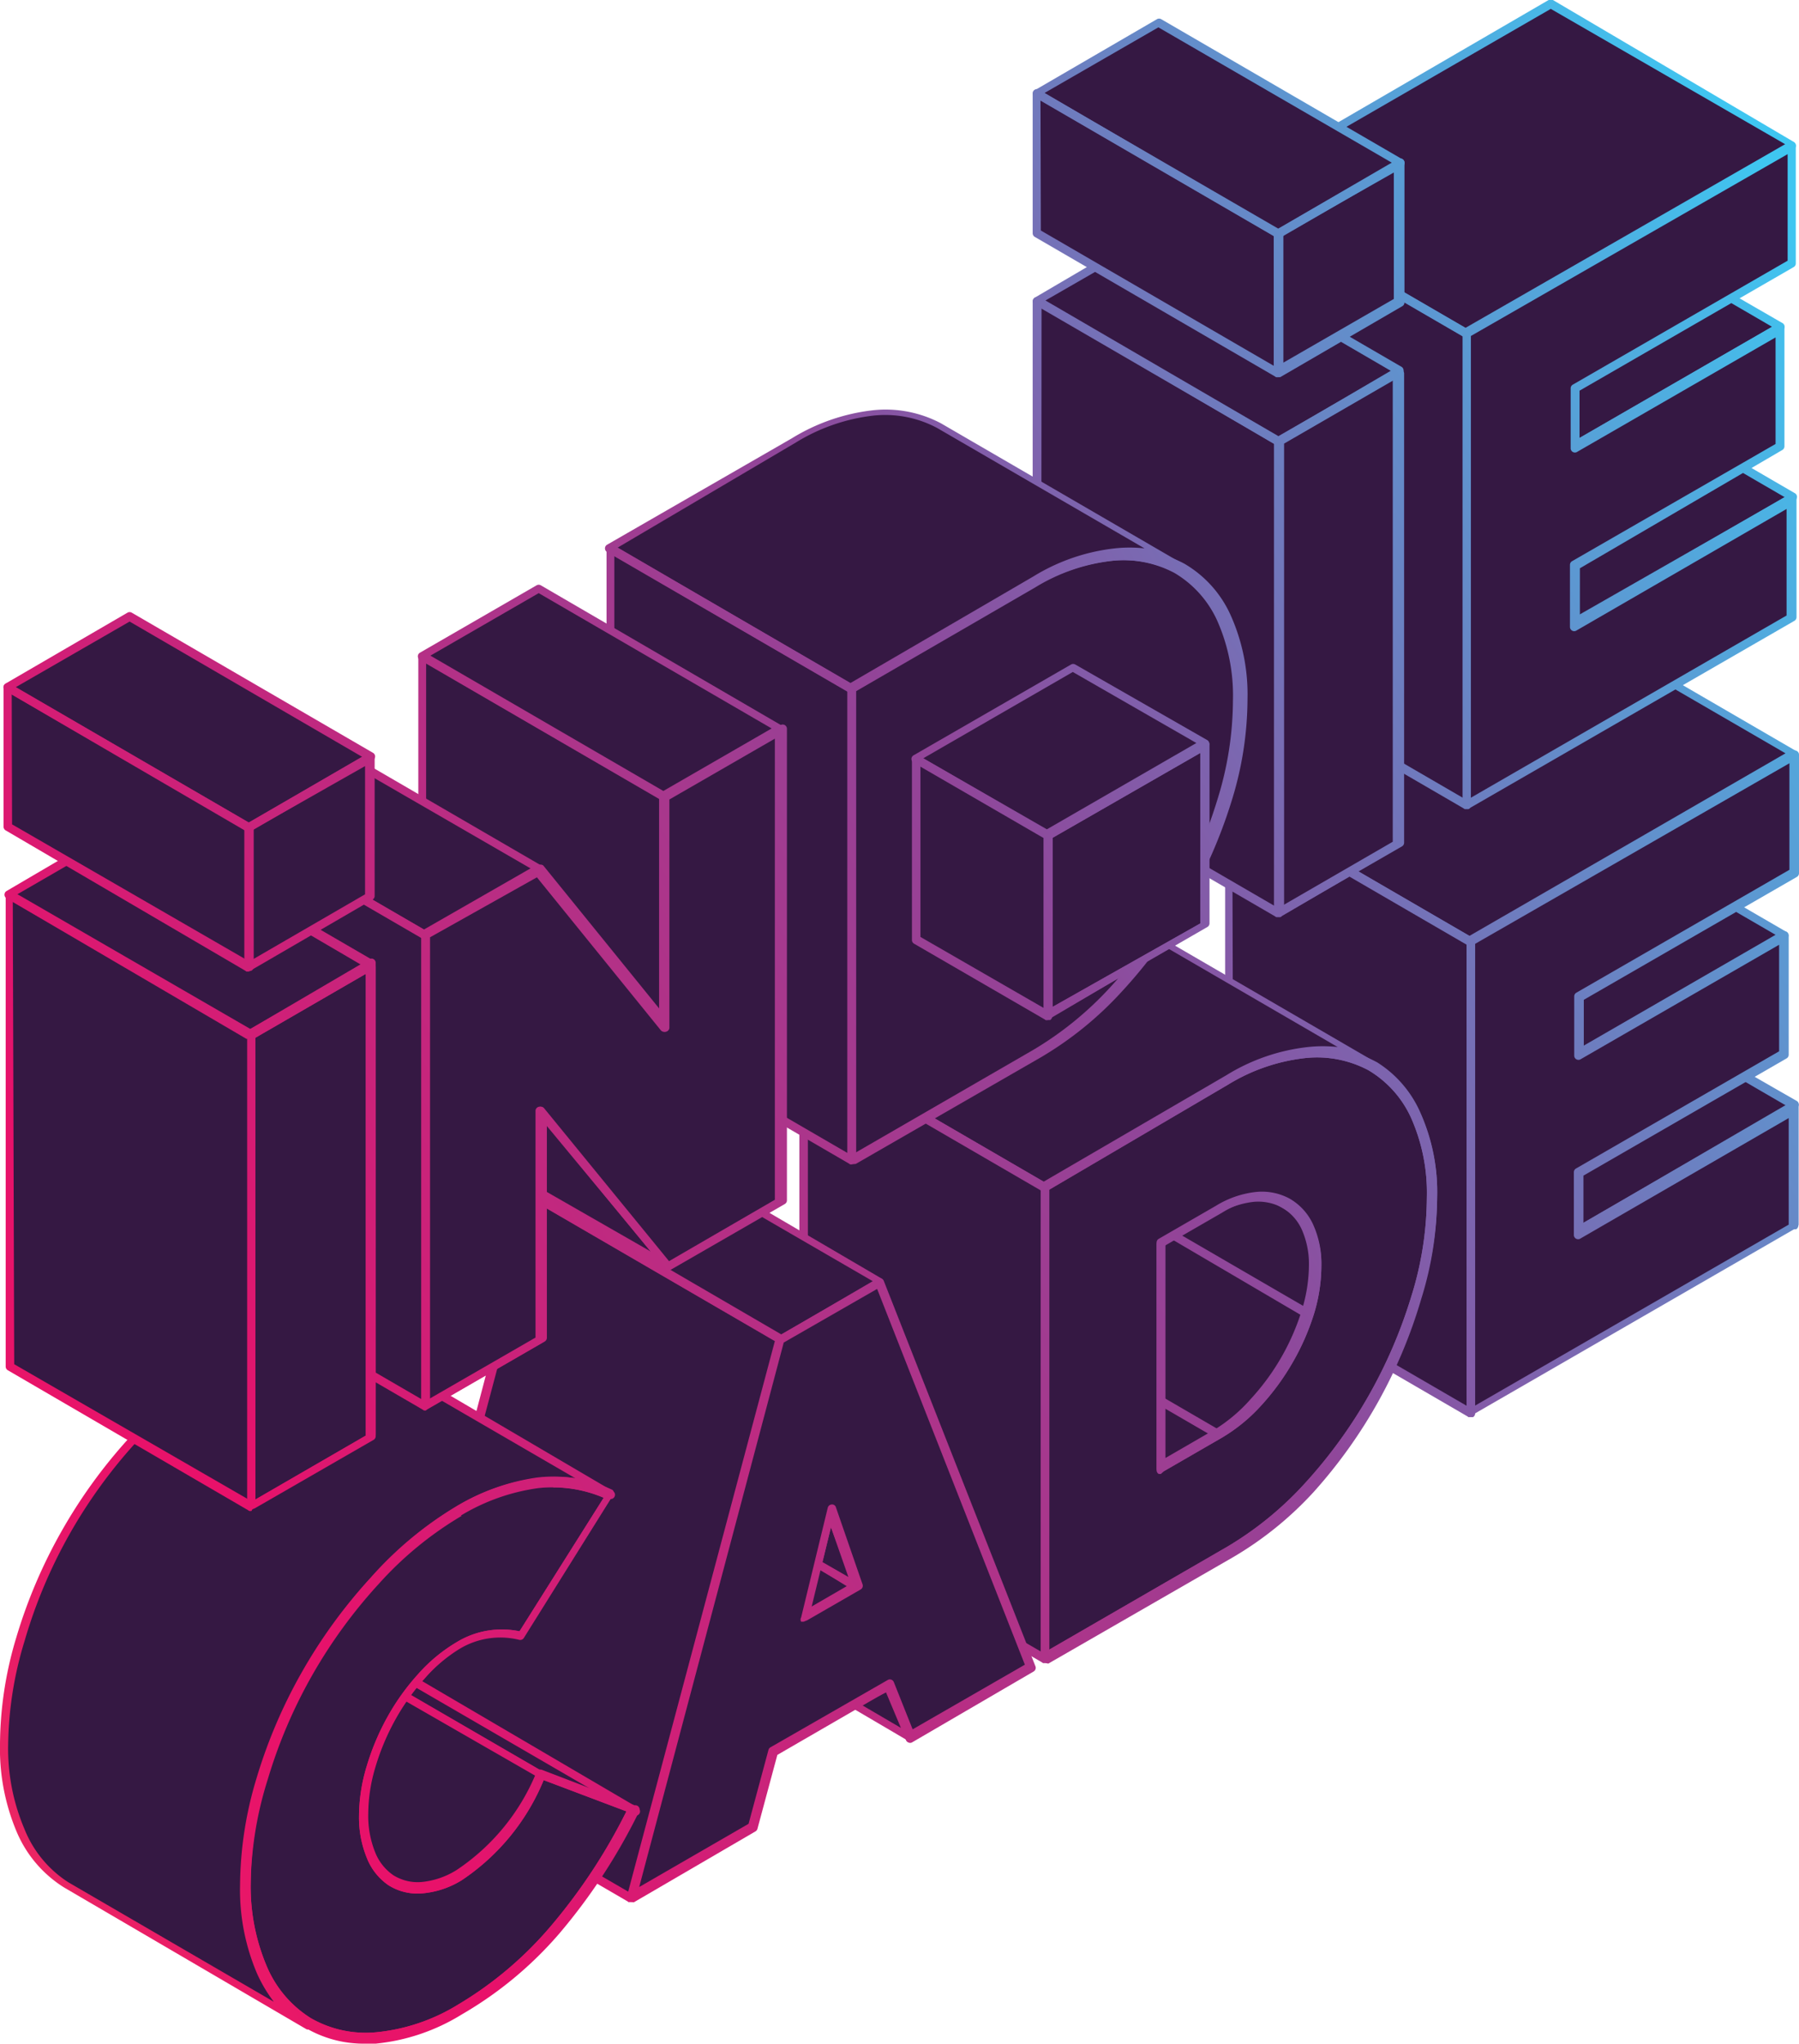
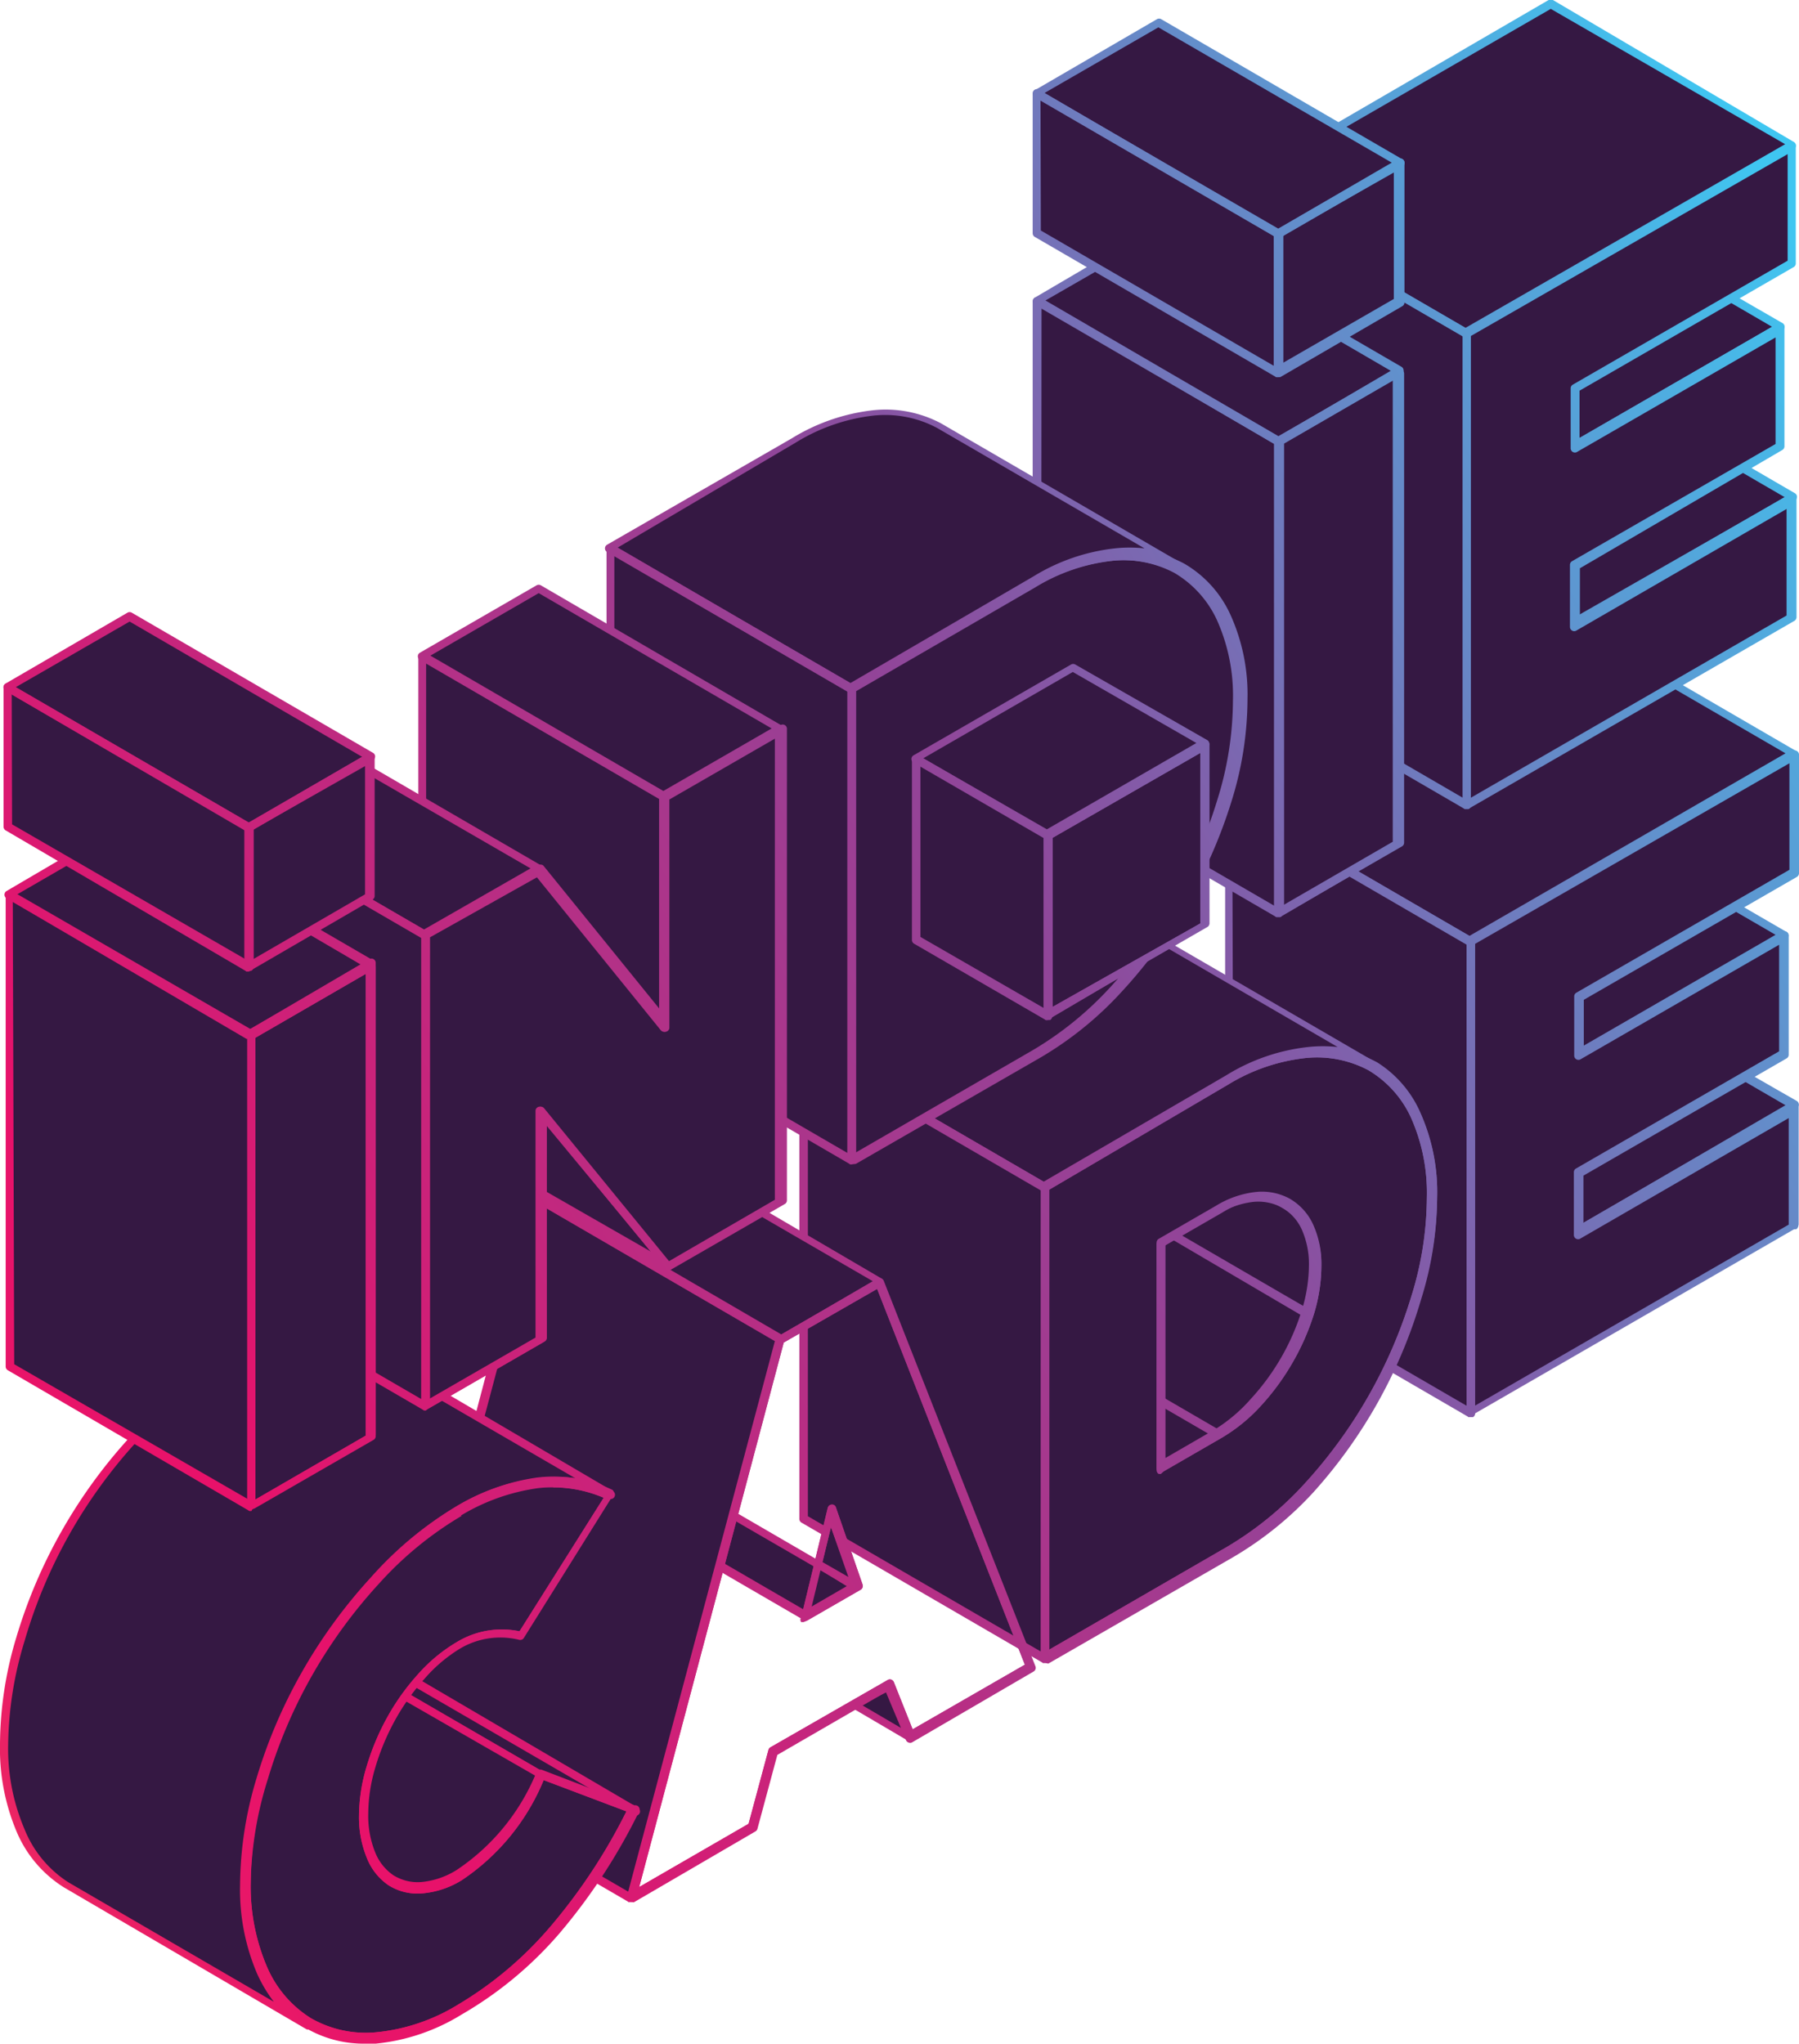
<svg xmlns="http://www.w3.org/2000/svg" xmlns:xlink="http://www.w3.org/1999/xlink" viewBox="0 0 50.66 57.54">
  <defs>
    <style>.cls-1{fill:url(#linear-gradient);}.cls-2{fill:#351843;}.cls-3{fill:url(#linear-gradient-2);}.cls-4{fill:url(#linear-gradient-3);}.cls-5{fill:url(#linear-gradient-4);}.cls-6{fill:url(#linear-gradient-5);}.cls-7{fill:url(#linear-gradient-6);}.cls-8{fill:url(#linear-gradient-7);}.cls-9{fill:url(#linear-gradient-8);}.cls-10{fill:url(#linear-gradient-9);}.cls-11{fill:url(#linear-gradient-10);}.cls-12{fill:url(#linear-gradient-11);}.cls-13{fill:url(#linear-gradient-12);}.cls-14{fill:url(#linear-gradient-13);}.cls-15{fill:url(#linear-gradient-14);}.cls-16{fill:url(#linear-gradient-15);}.cls-17{fill:url(#linear-gradient-16);}.cls-18{fill:url(#linear-gradient-17);}.cls-19{fill:url(#linear-gradient-18);}.cls-20{fill:url(#linear-gradient-19);}.cls-21{fill:url(#linear-gradient-20);}.cls-22{fill:url(#linear-gradient-21);}.cls-23{fill:url(#linear-gradient-22);}.cls-24{fill:url(#linear-gradient-23);}.cls-25{fill:url(#linear-gradient-24);}.cls-26{fill:url(#linear-gradient-25);}.cls-27{fill:url(#linear-gradient-26);}.cls-28{fill:url(#linear-gradient-27);}.cls-29{fill:url(#linear-gradient-28);}.cls-30{fill:url(#linear-gradient-29);}.cls-31{fill:url(#linear-gradient-30);}.cls-32{fill:url(#linear-gradient-31);}.cls-33{fill:url(#linear-gradient-32);}.cls-34{fill:url(#linear-gradient-33);}.cls-35{fill:url(#linear-gradient-34);}.cls-36{fill:url(#linear-gradient-35);}.cls-37{fill:url(#linear-gradient-36);}.cls-38{fill:url(#linear-gradient-37);}.cls-39{fill:url(#linear-gradient-38);}.cls-40{fill:url(#linear-gradient-39);}.cls-41{fill:url(#linear-gradient-40);}.cls-42{fill:url(#linear-gradient-41);}.cls-43{fill:url(#linear-gradient-42);}.cls-44{fill:url(#linear-gradient-43);}.cls-45{fill:url(#linear-gradient-44);}.cls-46{fill:url(#linear-gradient-45);}.cls-47{fill:url(#linear-gradient-46);}.cls-48{fill:url(#linear-gradient-47);}.cls-49{fill:url(#linear-gradient-48);}.cls-50{fill:url(#linear-gradient-49);}.cls-51{fill:url(#linear-gradient-50);}.cls-52{fill:url(#linear-gradient-51);}.cls-53{fill:url(#linear-gradient-52);}.cls-54{fill:url(#linear-gradient-53);}.cls-55{fill:url(#linear-gradient-54);}.cls-56{fill:url(#linear-gradient-55);}.cls-57{fill:url(#linear-gradient-57);}.cls-58{fill:url(#linear-gradient-58);}.cls-59{fill:url(#linear-gradient-59);}.cls-60{fill:url(#linear-gradient-60);}.cls-61{fill:url(#linear-gradient-61);}.cls-62{fill:url(#linear-gradient-62);}</style>
    <linearGradient id="linear-gradient" x1="-13.32" y1="63.94" x2="60.09" y2="23.76" gradientUnits="userSpaceOnUse">
      <stop offset="0" stop-color="#ffc130" />
      <stop offset="0.04" stop-color="#fa9a3d" />
      <stop offset="0.08" stop-color="#f4704b" />
      <stop offset="0.13" stop-color="#f04e56" />
      <stop offset="0.18" stop-color="#ec335f" />
      <stop offset="0.23" stop-color="#ea2065" />
      <stop offset="0.28" stop-color="#e81569" />
      <stop offset="0.33" stop-color="#e8116a" />
      <stop offset="0.66" stop-color="#914599" />
      <stop offset="1" stop-color="#3fc6f1" />
    </linearGradient>
    <linearGradient id="linear-gradient-2" x1="-14" y1="62.71" x2="59.41" y2="22.53" xlink:href="#linear-gradient" />
    <linearGradient id="linear-gradient-3" x1="-16.09" y1="58.88" x2="57.32" y2="18.71" xlink:href="#linear-gradient" />
    <linearGradient id="linear-gradient-4" x1="-13.74" y1="63.18" x2="59.67" y2="23" xlink:href="#linear-gradient" />
    <linearGradient id="linear-gradient-5" x1="-18.16" y1="55.1" x2="55.25" y2="14.93" xlink:href="#linear-gradient" />
    <linearGradient id="linear-gradient-6" x1="-15.3" y1="60.33" x2="58.11" y2="20.15" xlink:href="#linear-gradient" />
    <linearGradient id="linear-gradient-7" x1="-21.23" y1="49.49" x2="52.18" y2="9.31" xlink:href="#linear-gradient" />
    <linearGradient id="linear-gradient-8" x1="-23.32" y1="45.67" x2="50.08" y2="5.49" xlink:href="#linear-gradient" />
    <linearGradient id="linear-gradient-9" x1="-20.98" y1="49.96" x2="52.43" y2="9.78" xlink:href="#linear-gradient" />
    <linearGradient id="linear-gradient-10" x1="-25.39" y1="41.89" x2="48.01" y2="1.71" xlink:href="#linear-gradient" />
    <linearGradient id="linear-gradient-11" x1="-22.53" y1="47.11" x2="50.88" y2="6.94" xlink:href="#linear-gradient" />
    <linearGradient id="linear-gradient-12" x1="-14.31" y1="62.14" x2="59.1" y2="21.96" xlink:href="#linear-gradient" />
    <linearGradient id="linear-gradient-13" x1="-15.45" y1="60.05" x2="57.96" y2="19.87" xlink:href="#linear-gradient" />
    <linearGradient id="linear-gradient-14" x1="-13.59" y1="63.45" x2="59.82" y2="23.27" xlink:href="#linear-gradient" />
    <linearGradient id="linear-gradient-15" x1="-17.62" y1="56.08" x2="55.79" y2="15.91" xlink:href="#linear-gradient" />
    <linearGradient id="linear-gradient-16" x1="-13.57" y1="63.5" x2="59.84" y2="23.32" xlink:href="#linear-gradient" />
    <linearGradient id="linear-gradient-17" x1="-13.57" y1="63.5" x2="59.84" y2="23.32" xlink:href="#linear-gradient" />
    <linearGradient id="linear-gradient-18" x1="-15.15" y1="60.61" x2="58.26" y2="20.43" xlink:href="#linear-gradient" />
    <linearGradient id="linear-gradient-19" x1="-20.87" y1="50.15" x2="52.54" y2="9.97" xlink:href="#linear-gradient" />
    <linearGradient id="linear-gradient-20" x1="-20.87" y1="50.15" x2="52.54" y2="9.97" xlink:href="#linear-gradient" />
    <linearGradient id="linear-gradient-21" x1="-22.47" y1="47.23" x2="50.94" y2="7.06" xlink:href="#linear-gradient" />
    <linearGradient id="linear-gradient-22" x1="-25.29" y1="42.07" x2="48.12" y2="1.9" xlink:href="#linear-gradient" />
    <linearGradient id="linear-gradient-23" x1="-14.42" y1="61.93" x2="58.99" y2="21.76" xlink:href="#linear-gradient" />
    <linearGradient id="linear-gradient-24" x1="-11.06" y1="68.07" x2="62.35" y2="27.89" xlink:href="#linear-gradient" />
    <linearGradient id="linear-gradient-25" x1="-13.43" y1="63.75" x2="59.98" y2="23.57" xlink:href="#linear-gradient" />
    <linearGradient id="linear-gradient-26" x1="-13.35" y1="63.9" x2="60.06" y2="23.72" xlink:href="#linear-gradient" />
    <linearGradient id="linear-gradient-27" x1="-13.34" y1="63.91" x2="60.07" y2="23.74" xlink:href="#linear-gradient" />
    <linearGradient id="linear-gradient-28" x1="-15.03" y1="60.83" x2="58.38" y2="20.65" xlink:href="#linear-gradient" />
    <linearGradient id="linear-gradient-29" x1="-13.73" y1="63.2" x2="59.68" y2="23.03" xlink:href="#linear-gradient" />
    <linearGradient id="linear-gradient-30" x1="-13.9" y1="62.88" x2="59.51" y2="22.7" xlink:href="#linear-gradient" />
    <linearGradient id="linear-gradient-31" x1="-13.43" y1="63.75" x2="59.98" y2="23.57" xlink:href="#linear-gradient" />
    <linearGradient id="linear-gradient-32" x1="-17.87" y1="55.62" x2="55.53" y2="15.45" xlink:href="#linear-gradient" />
    <linearGradient id="linear-gradient-33" x1="-13.32" y1="63.95" x2="60.09" y2="23.77" xlink:href="#linear-gradient" />
    <linearGradient id="linear-gradient-34" x1="-13.32" y1="63.95" x2="60.09" y2="23.77" xlink:href="#linear-gradient" />
    <linearGradient id="linear-gradient-35" x1="-15.34" y1="60.26" x2="58.07" y2="20.08" xlink:href="#linear-gradient" />
    <linearGradient id="linear-gradient-36" x1="-25.31" y1="42.03" x2="48.1" y2="1.86" xlink:href="#linear-gradient" />
    <linearGradient id="linear-gradient-37" x1="-25.31" y1="42.03" x2="48.1" y2="1.86" xlink:href="#linear-gradient" />
    <linearGradient id="linear-gradient-38" x1="-26.91" y1="39.12" x2="46.5" y2="-1.05" xlink:href="#linear-gradient" />
    <linearGradient id="linear-gradient-39" x1="-27.76" y1="37.57" x2="45.65" y2="-2.61" xlink:href="#linear-gradient" />
    <linearGradient id="linear-gradient-40" x1="-24.79" y1="42.99" x2="48.62" y2="2.81" xlink:href="#linear-gradient" />
    <linearGradient id="linear-gradient-41" x1="-20.73" y1="50.4" x2="52.68" y2="10.23" xlink:href="#linear-gradient" />
    <linearGradient id="linear-gradient-42" x1="-20.73" y1="50.4" x2="52.68" y2="10.23" xlink:href="#linear-gradient" />
    <linearGradient id="linear-gradient-43" x1="-22.31" y1="47.51" x2="51.1" y2="7.34" xlink:href="#linear-gradient" />
    <linearGradient id="linear-gradient-44" x1="-23.7" y1="44.99" x2="49.71" y2="4.81" xlink:href="#linear-gradient" />
    <linearGradient id="linear-gradient-45" x1="-19.16" y1="53.28" x2="54.25" y2="13.1" xlink:href="#linear-gradient" />
    <linearGradient id="linear-gradient-46" x1="-25.07" y1="42.48" x2="48.34" y2="2.3" xlink:href="#linear-gradient" />
    <linearGradient id="linear-gradient-47" x1="-20.61" y1="50.63" x2="52.8" y2="10.45" xlink:href="#linear-gradient" />
    <linearGradient id="linear-gradient-48" x1="-20.61" y1="50.63" x2="52.8" y2="10.45" xlink:href="#linear-gradient" />
    <linearGradient id="linear-gradient-49" x1="-22.16" y1="47.79" x2="51.25" y2="7.61" xlink:href="#linear-gradient" />
    <linearGradient id="linear-gradient-50" x1="-24.98" y1="42.63" x2="48.42" y2="2.46" xlink:href="#linear-gradient" />
    <linearGradient id="linear-gradient-51" x1="-20.51" y1="50.82" x2="52.9" y2="10.64" xlink:href="#linear-gradient" />
    <linearGradient id="linear-gradient-52" x1="-20.51" y1="50.82" x2="52.9" y2="10.64" xlink:href="#linear-gradient" />
    <linearGradient id="linear-gradient-53" x1="-22.1" y1="47.9" x2="51.31" y2="7.73" xlink:href="#linear-gradient" />
    <linearGradient id="linear-gradient-54" x1="-24.92" y1="42.74" x2="48.48" y2="2.57" xlink:href="#linear-gradient" />
    <linearGradient id="linear-gradient-55" x1="-24.95" y1="42.7" x2="48.46" y2="2.53" xlink:href="#linear-gradient" />
    <linearGradient id="linear-gradient-57" x1="-26.54" y1="39.79" x2="46.87" y2="-0.39" xlink:href="#linear-gradient" />
    <linearGradient id="linear-gradient-58" x1="-27.39" y1="38.24" x2="46.02" y2="-1.94" xlink:href="#linear-gradient" />
    <linearGradient id="linear-gradient-59" x1="-19.44" y1="52.77" x2="53.97" y2="12.6" xlink:href="#linear-gradient" />
    <linearGradient id="linear-gradient-60" x1="-19.44" y1="52.77" x2="53.97" y2="12.6" xlink:href="#linear-gradient" />
    <linearGradient id="linear-gradient-61" x1="-20.29" y1="51.21" x2="53.12" y2="11.04" xlink:href="#linear-gradient" />
    <linearGradient id="linear-gradient-62" x1="-21.39" y1="49.2" x2="52.02" y2="9.02" xlink:href="#linear-gradient" />
  </defs>
  <title>test</title>
  <g id="Layer_2" data-name="Layer 2">
    <g id="card">
      <path class="cls-1" d="M50.52,34.61l-.06,0-6.8-3.95a.12.12,0,0,1-.06-.1v-3.3a.12.12,0,0,1,.06-.1.12.12,0,0,1,.12,0l6.8,3.95a.12.12,0,0,1,.06.1v3.3a.12.12,0,0,1-.06.1Zm-6.68-4.13,6.56,3.81v-3l-6.56-3.81Z" />
      <polygon class="cls-2" points="44.48 34.63 37.69 30.68 43.74 27.18 50.54 31.13 44.48 34.63" />
      <path class="cls-3" d="M44.48,34.75l-.06,0-6.8-3.95a.12.12,0,0,1,0-.2l6.06-3.5a.12.12,0,0,1,.12,0L50.6,31a.12.12,0,0,1,0,.2l-6.06,3.5Zm-6.56-4.07,6.56,3.81,5.82-3.36-6.56-3.81Z" />
      <polygon class="cls-2" points="44.47 29.66 37.67 25.71 43.45 22.38 50.25 26.32 44.47 29.66" />
      <path class="cls-4" d="M44.47,29.78l-.06,0-6.8-3.95a.12.12,0,0,1,0-.2l5.78-3.34a.12.12,0,0,1,.12,0l6.8,3.95a.12.12,0,0,1,0,.2l-5.78,3.34ZM37.9,25.71l6.56,3.81L50,26.32l-6.56-3.81Z" />
      <polygon class="cls-2" points="50.48 21.27 50.49 24.55 44.43 28.05 44.44 29.71 50.22 26.38 50.22 29.68 44.45 33.02 44.45 34.68 50.51 31.19 50.52 34.49 41.45 39.73 41.41 26.51 50.48 21.27" />
      <polygon class="cls-2" points="41.38 26.49 34.58 22.54 43.71 17.27 50.51 21.22 41.38 26.49" />
      <polygon class="cls-2" points="41.42 39.78 34.62 35.83 34.58 22.54 41.38 26.49 41.42 39.78" />
      <path class="cls-5" d="M41.42,39.9l-.06,0a.12.12,0,0,1-.06-.1l0-13.29a.12.12,0,0,1,.06-.1l9.13-5.27a.12.12,0,0,1,.17.1v3.35a.12.12,0,0,1-.06.1l-6,3.46v1.32l5.6-3.24a.12.12,0,0,1,.17.1V29.7a.12.12,0,0,1-.06.1l-5.72,3.3v1.33L50.48,31a.12.12,0,0,1,.17.1v3.37a.12.12,0,0,1-.06.1l-9.13,5.27Zm.11-13.32,0,13,8.84-5.1v-3l-5.88,3.4a.12.12,0,0,1-.17-.1V33a.12.12,0,0,1,.06-.1l5.72-3.3v-3l-5.6,3.23a.12.12,0,0,1-.17-.1V28.05a.12.12,0,0,1,.06-.1l6-3.46v-3Z" />
      <path class="cls-6" d="M41.38,26.61l-.06,0-6.8-3.95a.12.12,0,0,1,0-.2l9.13-5.27a.12.12,0,0,1,.12,0l6.8,3.95a.12.12,0,0,1,0,.2l-9.13,5.27Zm-6.56-4.07,6.56,3.81,8.9-5.14L43.71,17.4Z" />
      <path class="cls-7" d="M41.42,39.9l-.06,0-6.8-3.95a.12.12,0,0,1-.06-.1l0-13.29a.12.12,0,0,1,.06-.1.12.12,0,0,1,.12,0l6.8,3.95a.12.12,0,0,1,.06.1l0,13.29a.12.12,0,0,1-.06.1Zm-6.68-4.13,6.56,3.81,0-13L34.7,22.74Z" />
      <polygon class="cls-2" points="44.38 17.51 37.59 13.56 43.69 10.03 50.49 13.98 44.38 17.51" />
      <path class="cls-8" d="M44.38,17.62l-.06,0-6.8-3.95a.12.12,0,0,1,0-.2l6.11-3.53a.12.12,0,0,1,.12,0l6.8,3.95a.12.12,0,0,1,0,.2l-6.11,3.53Zm-6.56-4.07,6.56,3.81L50.26,14l-6.56-3.81Z" />
      <polygon class="cls-2" points="44.37 12.54 37.57 8.59 43.35 5.26 50.14 9.21 44.37 12.54" />
      <path class="cls-9" d="M44.37,12.66l-.06,0-6.8-3.95a.12.12,0,0,1,0-.2l5.78-3.33a.12.12,0,0,1,.12,0L50.2,9.1a.12.12,0,0,1,0,.2l-5.78,3.34ZM37.8,8.59l6.56,3.81,5.54-3.2L43.35,5.39Z" />
      <polygon class="cls-2" points="50.43 4.12 50.44 7.4 44.33 10.93 44.34 12.59 50.11 9.26 50.12 12.56 44.34 15.9 44.35 17.56 50.46 14.04 50.47 17.34 41.34 22.61 41.31 9.39 50.43 4.12" />
      <polygon class="cls-2" points="41.28 9.37 34.48 5.42 43.66 0.12 50.46 4.07 41.28 9.37" />
      <polygon class="cls-2" points="41.31 22.66 34.52 18.71 34.48 5.42 41.28 9.37 41.31 22.66" />
      <polygon class="cls-2" points="32.72 41.28 25.92 37.33 27.5 36.42 34.3 40.37 32.72 41.28" />
      <path class="cls-2" d="M34.3,40.37l-6.8-3.95a4.59,4.59,0,0,0,1.07-.87A6.66,6.66,0,0,0,30,33L36.82,37a6.66,6.66,0,0,1-1.46,2.52A4.59,4.59,0,0,1,34.3,40.37Z" />
      <path class="cls-2" d="M29.44,29.93l6.8,3.95a1.49,1.49,0,0,1,.58.65,2.5,2.5,0,0,1,.22,1.1A4.5,4.5,0,0,1,36.82,37L30,33a4.5,4.5,0,0,0,.21-1.35,2.5,2.5,0,0,0-.22-1.1A1.49,1.49,0,0,0,29.44,29.93Z" />
      <path class="cls-10" d="M41.31,22.78l-.06,0a.12.12,0,0,1-.06-.1l0-13.29a.12.12,0,0,1,.06-.1L50.4,4a.12.12,0,0,1,.17.1V7.42a.12.12,0,0,1-.06.1L44.48,11v1.33l5.6-3.23a.12.12,0,0,1,.17.1v3.37a.12.12,0,0,1-.06.1L44.49,16v1.33l5.93-3.43a.12.12,0,0,1,.17.1v3.38a.12.12,0,0,1-.06.1l-9.19,5.3Zm.11-13.32,0,13,8.89-5.13v-3l-5.93,3.43a.12.12,0,0,1-.17-.1V15.9a.12.12,0,0,1,.06-.1L50,12.5v-3l-5.6,3.23a.12.12,0,0,1-.17-.1V10.93a.12.12,0,0,1,.06-.1l6.05-3.49v-3Z" />
      <path class="cls-11" d="M41.28,9.49l-.06,0-6.8-3.95a.12.12,0,0,1,0-.2L43.61,0a.12.12,0,0,1,.12,0L50.52,4a.12.12,0,0,1,0,.2l-9.19,5.3ZM34.71,5.42l6.56,3.81,9-5.17L43.67.25Z" />
      <path class="cls-12" d="M41.31,22.78l-.06,0-6.8-3.95a.12.12,0,0,1-.06-.1l0-13.29a.12.12,0,0,1,.17-.1l6.8,3.95a.12.12,0,0,1,.06.1l0,13.29a.12.12,0,0,1-.06.1Zm-6.68-4.13,6.56,3.81,0-13L34.6,5.62Z" />
      <path class="cls-13" d="M34.3,40.49l-.06,0-6.8-3.95a.12.12,0,0,1,0-.2,4.48,4.48,0,0,0,1-.85A6.54,6.54,0,0,0,29.92,33a.12.12,0,0,1,.07-.07.12.12,0,0,1,.1,0l6.8,3.95a.12.12,0,0,1,.05.14,6.77,6.77,0,0,1-1.48,2.56,4.69,4.69,0,0,1-1.1.89Zm-6.57-4.07,6.57,3.82a4.51,4.51,0,0,0,1-.81A6.55,6.55,0,0,0,36.68,37l-6.59-3.83a6.79,6.79,0,0,1-1.44,2.42A4.8,4.8,0,0,1,27.73,36.42Z" />
      <path class="cls-14" d="M36.82,37.1l-.06,0L30,33.13a.12.12,0,0,1-.05-.14,4.39,4.39,0,0,0,.21-1.32,2.39,2.39,0,0,0-.21-1,1.38,1.38,0,0,0-.54-.6.12.12,0,0,1,.12-.2h0l6.8,3.95a1.61,1.61,0,0,1,.63.7,2.62,2.62,0,0,1,.23,1.15A4.62,4.62,0,0,1,36.94,37a.12.12,0,0,1-.07.07ZM30.17,33l6.59,3.83a4.32,4.32,0,0,0,.17-1.18,2.39,2.39,0,0,0-.21-1,1.38,1.38,0,0,0-.54-.6l-6.1-3.55,0,.09a2.61,2.61,0,0,1,.23,1.15A4.58,4.58,0,0,1,30.17,33Z" />
      <path class="cls-2" d="M31.93,26.07l0,0A3.19,3.19,0,0,0,30,25.69a5.4,5.4,0,0,0-2.24.77l-5.21,3,6.8,3.95,5.21-3a5.4,5.4,0,0,1,2.24-.77,3.19,3.19,0,0,1,1.84.36l0,0Z" />
      <path class="cls-2" d="M39.9,31.42a5.31,5.31,0,0,1,.46,2.31,9.56,9.56,0,0,1-.45,2.83,13.83,13.83,0,0,1-3.06,5.3,9.64,9.64,0,0,1-2.23,1.81l-5.17,3,0-13.22,5.17-3a5.38,5.38,0,0,1,2.23-.77,3.19,3.19,0,0,1,1.83.36A3.07,3.07,0,0,1,39.9,31.42ZM36.85,37a4.56,4.56,0,0,0,.22-1.37,2.52,2.52,0,0,0-.22-1.11,1.5,1.5,0,0,0-.6-.66,1.53,1.53,0,0,0-.88-.18,2.6,2.6,0,0,0-1.08.37L32.67,35l0,6.37,1.61-.93a4.65,4.65,0,0,0,1.08-.88,6.72,6.72,0,0,0,.88-1.19A6.64,6.64,0,0,0,36.85,37" />
      <polygon class="cls-2" points="29.43 46.7 22.63 42.75 22.59 29.46 29.39 33.41 29.43 46.7" />
      <polygon class="cls-2" points="39.39 10.5 39.42 23.71 36.08 25.65 36.04 12.43 39.39 10.5" />
      <polygon class="cls-2" points="36.05 25.7 29.25 21.75 29.21 8.46 36.01 12.41 36.05 25.7" />
      <polygon class="cls-2" points="36.01 12.41 29.21 8.46 32.62 6.49 39.42 10.44 36.01 12.41" />
      <path class="cls-15" d="M32.69,41.45l-.06,0a.12.12,0,0,1-.06-.1l0-6.37a.12.12,0,0,1,.06-.1l1.61-.93a2.71,2.71,0,0,1,1.13-.39,1.64,1.64,0,0,1,.95.19,1.61,1.61,0,0,1,.65.71,2.63,2.63,0,0,1,.24,1.16A4.68,4.68,0,0,1,37,37a6.76,6.76,0,0,1-.61,1.38,6.83,6.83,0,0,1-.89,1.21,4.76,4.76,0,0,1-1.11.9l-1.61.93Zm.13-6.4,0,6,1.4-.81a4.48,4.48,0,0,0,1-.85,6.54,6.54,0,0,0,1.43-2.47h0a4.39,4.39,0,0,0,.21-1.32,2.39,2.39,0,0,0-.21-1,1.37,1.37,0,0,0-.55-.6,1.41,1.41,0,0,0-.81-.16,2.46,2.46,0,0,0-1,.35Z" />
      <path class="cls-16" d="M29.39,33.53l-.06,0-6.8-3.95a.12.12,0,0,1,0-.2l5.21-3A5.51,5.51,0,0,1,30,25.57a3.29,3.29,0,0,1,1.91.37l0,0,6.8,3.95a.12.12,0,0,1-.12.2h0l0,0h0a3.08,3.08,0,0,0-1.78-.35,5.29,5.29,0,0,0-2.2.76l-5.21,3Zm-6.56-4.07,6.56,3.81,5.15-3a5.51,5.51,0,0,1,2.29-.79,3.87,3.87,0,0,1,.84,0l-5.8-3.37h0l0,0a3.08,3.08,0,0,0-1.78-.35,5.29,5.29,0,0,0-2.2.76Z" />
      <path class="cls-17" d="M29.46,46.77l-.06,0a.12.12,0,0,1-.06-.1l0-13.22a.12.12,0,0,1,.06-.1l5.17-3a5.48,5.48,0,0,1,2.28-.78,3.29,3.29,0,0,1,1.9.37A3.18,3.18,0,0,1,40,31.36h0a5.42,5.42,0,0,1,.47,2.36A9.68,9.68,0,0,1,40,36.58a13.94,13.94,0,0,1-3.08,5.35,9.76,9.76,0,0,1-2.26,1.83l-5.17,3Zm.08-13.27,0,12.95,5-2.89a9.53,9.53,0,0,0,2.2-1.79,13.71,13.71,0,0,0,3-5.26,9.45,9.45,0,0,0,.44-2.79,5.19,5.19,0,0,0-.45-2.26,3,3,0,0,0-1.2-1.33,3.09,3.09,0,0,0-1.77-.34,5.26,5.26,0,0,0-2.18.75Zm3.15,8-.06,0a.12.12,0,0,1-.06-.1l0-6.37a.12.12,0,0,1,.06-.1l1.61-.93a2.71,2.71,0,0,1,1.13-.39,1.64,1.64,0,0,1,.95.19,1.61,1.61,0,0,1,.65.71,2.63,2.63,0,0,1,.24,1.16A4.68,4.68,0,0,1,37,37h0a6.76,6.76,0,0,1-.61,1.38,6.83,6.83,0,0,1-.89,1.21,4.76,4.76,0,0,1-1.11.9l-1.61.93Zm.1-6.42,0,6.1,1.43-.83a4.54,4.54,0,0,0,1.05-.86,6.61,6.61,0,0,0,.86-1.17,6.52,6.52,0,0,0,.58-1.33h0A4.44,4.44,0,0,0,37,35.61a2.4,2.4,0,0,0-.21-1.06,1.38,1.38,0,0,0-.55-.61,1.41,1.41,0,0,0-.82-.16,2.48,2.48,0,0,0-1,.36Z" />
      <path class="cls-18" d="M29.43,46.82l-.06,0a.12.12,0,0,1-.06-.1l0-13.29a.12.12,0,0,1,.06-.1l5.21-3a5.51,5.51,0,0,1,2.29-.79,3.29,3.29,0,0,1,1.91.37A3.18,3.18,0,0,1,40,31.33h0a5.46,5.46,0,0,1,.47,2.37,9.75,9.75,0,0,1-.45,2.88A14,14,0,0,1,37,42a9.79,9.79,0,0,1-2.27,1.84l-5.21,3Zm.11-13.32,0,12.95,5-2.89a9.53,9.53,0,0,0,2.2-1.79,13.71,13.71,0,0,0,3-5.26,9.45,9.45,0,0,0,.44-2.79,5.19,5.19,0,0,0-.45-2.26,3,3,0,0,0-1.2-1.33,3.09,3.09,0,0,0-1.77-.34,5.26,5.26,0,0,0-2.18.75Z" />
      <path class="cls-19" d="M29.43,46.82l-.06,0-6.8-3.95a.12.12,0,0,1-.06-.1l0-13.29a.12.12,0,0,1,.06-.1.12.12,0,0,1,.12,0l6.8,3.95a.12.12,0,0,1,.06.1l0,13.29a.12.12,0,0,1-.06.1Zm-6.68-4.13,6.56,3.81,0-13-6.56-3.81Z" />
      <path class="cls-20" d="M36,25.82l-.06,0a.12.12,0,0,1-.06-.1l0-13.29a.12.12,0,0,1,.06-.1l3.41-2a.12.12,0,0,1,.17.1l0,13.29a.12.12,0,0,1-.06.1l-3.41,2Zm.11-13.32,0,13,3.11-1.8,0-13Z" />
      <path class="cls-21" d="M36.08,25.76l-.06,0a.12.12,0,0,1-.06-.1l0-13.22a.12.12,0,0,1,.06-.1l3.35-1.93a.12.12,0,0,1,.17.1l0,13.22a.12.12,0,0,1-.06.1l-3.35,1.93Zm.08-13.27,0,13,3.11-1.8,0-13Z" />
      <path class="cls-22" d="M36,25.82l-.06,0-6.8-3.95a.12.12,0,0,1-.06-.1l0-13.29a.12.12,0,0,1,.06-.1.12.12,0,0,1,.12,0l6.8,3.95a.12.12,0,0,1,.06.1l0,13.29a.12.12,0,0,1-.06.1Zm-6.68-4.13,6.56,3.81,0-13L29.33,8.66Z" />
      <path class="cls-23" d="M36,12.53l-.06,0-6.8-3.95a.12.12,0,0,1,0-.2l3.41-2a.12.12,0,0,1,.12,0l6.8,3.95a.12.12,0,0,1,0,.2l-3.41,2ZM29.44,8.46,36,12.28l3.18-1.83L32.62,6.63Z" />
      <polygon class="cls-2" points="25.03 47.45 25 47.43 24.04 47.99 25.61 48.9 25.03 47.45" />
      <polygon class="cls-2" points="22.67 45.49 15.88 41.54 17.3 40.71 24.1 44.66 22.67 45.49" />
      <path class="cls-24" d="M22.67,45.6l-.06,0-6.8-3.95a.12.12,0,0,1,0-.2l1.43-.82a.12.12,0,0,1,.12,0l6.8,3.95a.12.12,0,0,1,0,.2l-1.43.82Zm-6.56-4.07,6.56,3.81,1.19-.69L17.3,40.85Z" />
      <polygon class="cls-2" points="23.02 44.04 24.1 44.66 23.38 42.58 23.02 44.04" />
      <polygon class="cls-2" points="17.76 53.44 10.96 49.49 15.16 33.76 21.95 37.7 17.76 53.44" />
      <path class="cls-25" d="M25.61,49l-.06,0L24,48.09a.12.12,0,0,1,0-.2l1-.56a.12.12,0,0,1,.12,0l0,0a.12.12,0,0,1,0,.06l.58,1.46a.12.12,0,0,1-.11.16Zm-1.35-1,1.11.65-.42-1Z" />
      <path class="cls-26" d="M17.76,53.55l-.07,0a.12.12,0,0,1,0-.12l4.19-15.73a.12.12,0,0,1,.05-.07L24.72,36a.11.11,0,0,1,.1,0,.12.12,0,0,1,.07.07l4.27,10.85a.12.12,0,0,1-.05.14l-3.43,2a.11.11,0,0,1-.1,0,.12.12,0,0,1-.07-.07L25,47.61l-3.11,1.8-.56,2.08a.12.12,0,0,1-.05.07l-3.43,2ZM22.07,37.8,18,53.13l3.08-1.78.56-2.08a.12.12,0,0,1,.05-.07L25,47.3a.12.12,0,0,1,.17.06l.53,1.33,3.16-1.82L24.7,36.29Z" />
      <path class="cls-27" d="M22.63,45.67l-.07,0a.12.12,0,0,1,0-.12l.75-3.09a.12.12,0,0,1,.11-.09.11.11,0,0,1,.12.08l0,0,.75,2.17a.12.12,0,0,1-.05.14l-1.51.87ZM23.4,43l-.55,2.26L24,44.61Z" />
      <path class="cls-28" d="M24.1,44.78l-.06,0L23,44.14a.12.12,0,0,1-.05-.13l.35-1.46a.12.12,0,0,1,.11-.09.11.11,0,0,1,.12.08l.72,2.09a.12.12,0,0,1-.11.15Zm-.94-.8.73.42L23.4,43Z" />
      <path class="cls-29" d="M17.76,53.55l-.06,0-6.8-3.95a.12.12,0,0,1-.05-.13L15,33.72a.12.12,0,0,1,.07-.08.12.12,0,0,1,.1,0L22,37.6a.12.12,0,0,1,.05.13L17.87,53.47a.12.12,0,0,1-.07.08ZM11.1,49.43l6.59,3.83,4.13-15.5-6.59-3.83Z" />
      <path class="cls-30" d="M17.85,51.06h0l-2.61-1h0l-6.8-3.95a.12.12,0,0,1,.1-.21l2.61,1,6.82,4a.12.12,0,0,1-.06.22Zm-2.56-1.18,1.36.5L11,47.1l-1.36-.5Z" />
-       <path class="cls-2" d="M24.75,36.12,29,46.91l-3.36,1.94-.58-1.46-3.31,1.91-.57,2.12-3.36,1.94L22,37.73Zm-2.12,9.43,1.51-.87-.75-2.17,0,0-.75,3.09" />
      <polygon class="cls-2" points="21.95 37.7 15.16 33.76 17.98 32.13 24.77 36.08 21.95 37.7" />
      <path class="cls-2" d="M11.09,53,4.29,49a1.42,1.42,0,0,0,.79.18,2.38,2.38,0,0,0,1.06-.35A6.17,6.17,0,0,0,8.44,46L15.24,50a6.17,6.17,0,0,1-2.29,2.81,2.38,2.38,0,0,1-1.06.35A1.42,1.42,0,0,1,11.09,53Z" />
      <path class="cls-31" d="M11.8,53.27a1.51,1.51,0,0,1-.77-.2l-6.8-3.95a.12.12,0,0,1,.12-.2h0a1.33,1.33,0,0,0,.73.16,2.27,2.27,0,0,0,1-.34A6.06,6.06,0,0,0,8.33,46a.12.12,0,0,1,.07-.06.12.12,0,0,1,.09,0l6.8,3.95a.12.12,0,0,1,0,.15A6.28,6.28,0,0,1,13,52.9a2.49,2.49,0,0,1-1.12.37ZM5,49.32l6.11,3.55h0a1.33,1.33,0,0,0,.73.16,2.27,2.27,0,0,0,1-.34A6,6,0,0,0,15.08,50L8.49,46.21A6.17,6.17,0,0,1,6.2,48.95a2.49,2.49,0,0,1-1.12.37Z" />
      <path class="cls-2" d="M12.91,42.58a5.82,5.82,0,0,1,2.22-.79,3.76,3.76,0,0,1,2,.33l-2.47,3.94a2.33,2.33,0,0,0-1.75.27,4.44,4.44,0,0,0-1.07.88,6.41,6.41,0,0,0-.85,1.2,6.83,6.83,0,0,0-.57,1.36,4.76,4.76,0,0,0-.21,1.36,2.89,2.89,0,0,0,.21,1.13A1.56,1.56,0,0,0,11,53a1.4,1.4,0,0,0,.86.21,2.39,2.39,0,0,0,1.07-.36A6.22,6.22,0,0,0,15.25,50l2.55,1a16.19,16.19,0,0,1-2.2,3.36A10.49,10.49,0,0,1,13,56.58a5.5,5.5,0,0,1-2.36.8A3.22,3.22,0,0,1,8.69,57a3.29,3.29,0,0,1-1.27-1.49A5.85,5.85,0,0,1,6.94,53a10.35,10.35,0,0,1,.45-3,14.34,14.34,0,0,1,3.16-5.57A10,10,0,0,1,12.91,42.58Z" />
      <path class="cls-2" d="M8.7,57l-6.8-3.95,0,0a3.29,3.29,0,0,1-1.28-1.5A5.89,5.89,0,0,1,.12,49.1a10.42,10.42,0,0,1,.45-3,14.23,14.23,0,0,1,1.27-3,14.4,14.4,0,0,1,1.91-2.63,10.05,10.05,0,0,1,2.37-1.93,5.85,5.85,0,0,1,2.23-.79,3.77,3.77,0,0,1,2.06.34l6.8,3.95a3.77,3.77,0,0,0-2.06-.34,5.85,5.85,0,0,0-2.23.79,10.05,10.05,0,0,0-2.37,1.93A14.4,14.4,0,0,0,8.64,47.1a14.23,14.23,0,0,0-1.27,3,10.42,10.42,0,0,0-.45,3,5.89,5.89,0,0,0,.47,2.44A3.29,3.29,0,0,0,8.66,57Z" />
      <polygon class="cls-2" points="39.38 4.64 39.39 8.5 36.02 10.45 36.01 6.59 39.38 4.64" />
      <polygon class="cls-2" points="35.99 10.5 29.19 6.55 29.18 2.62 35.98 6.57 35.99 10.5" />
      <polygon class="cls-2" points="35.98 6.57 29.18 2.62 32.62 0.64 39.41 4.59 35.98 6.57" />
      <path class="cls-2" d="M26.48,12l0,0a3.21,3.21,0,0,0-1.84-.36,5.42,5.42,0,0,0-2.24.77l-5.21,3,6.8,3.95,5.21-3a5.42,5.42,0,0,1,2.24-.77,3.21,3.21,0,0,1,1.84.36l0,0Z" />
      <path class="cls-2" d="M29.15,16.4a5.38,5.38,0,0,1,2.23-.77,3.19,3.19,0,0,1,1.83.36,3.07,3.07,0,0,1,1.24,1.38,5.31,5.31,0,0,1,.46,2.31,9.57,9.57,0,0,1-.45,2.83,13.86,13.86,0,0,1-3.06,5.3,9.65,9.65,0,0,1-2.23,1.81l-5.18,3,0-13.22Z" />
      <polygon class="cls-2" points="23.98 32.66 17.19 28.71 17.15 15.42 23.95 19.37 23.98 32.66" />
      <path class="cls-32" d="M17.81,53.49l-.07,0a.12.12,0,0,1,0-.12L21.86,37.7a.12.12,0,0,1,.05-.07L24.7,36a.11.11,0,0,1,.1,0,.12.12,0,0,1,.07.07l4.24,10.79a.12.12,0,0,1-.05.14L25.69,49a.11.11,0,0,1-.1,0,.12.12,0,0,1-.07-.07L25,47.57l-3.15,1.82-.56,2.08a.12.12,0,0,1-.05.07l-3.36,1.94ZM22.07,37.8,18,53.13l3.08-1.78.56-2.08a.12.12,0,0,1,.05-.07L25,47.3a.12.12,0,0,1,.17.06l.53,1.33,3.16-1.82L24.7,36.29Zm.56,7.86-.07,0a.12.12,0,0,1,0-.12l.75-3.09a.12.12,0,0,1,.11-.09.11.11,0,0,1,.12.08l0,0,.75,2.17a.12.12,0,0,1-.05.14l-1.51.87Zm.77-2.79-.59,2.44L24,44.62Z" />
      <path class="cls-33" d="M22,37.82l-.06,0-6.8-3.95a.12.12,0,0,1,0-.2L17.92,32A.12.12,0,0,1,18,32L24.83,36a.12.12,0,0,1,0,.2L22,37.81Zm-6.56-4.07L22,37.57l2.59-1.49L18,32.26Z" />
      <path class="cls-34" d="M10.31,57.54a3.24,3.24,0,0,1-1.7-.44,3.4,3.4,0,0,1-1.33-1.55,6,6,0,0,1-.48-2.49,10.55,10.55,0,0,1,.46-3,14.35,14.35,0,0,1,1.28-3,14.52,14.52,0,0,1,1.93-2.65,10.16,10.16,0,0,1,2.39-2,6,6,0,0,1,2.27-.81,3.89,3.89,0,0,1,2.12.35.12.12,0,0,1,0,.17l-2.5,4a.12.12,0,0,1-.13.05,2.22,2.22,0,0,0-1.67.25,4.27,4.27,0,0,0-1,.85,6.24,6.24,0,0,0-.83,1.17,6.67,6.67,0,0,0-.55,1.32,4.61,4.61,0,0,0-.2,1.31,2.73,2.73,0,0,0,.19,1.07,1.41,1.41,0,0,0,.52.66,1.3,1.3,0,0,0,.78.19,2.26,2.26,0,0,0,1-.34,6.06,6.06,0,0,0,2.25-2.76.12.12,0,0,1,.15-.06l2.61,1A.12.12,0,0,1,18,51a16.49,16.49,0,0,1-2.25,3.44A10.68,10.68,0,0,1,13,56.72a5.66,5.66,0,0,1-2.42.82Zm5.27-15.67-.43,0a5.71,5.71,0,0,0-2.17.77,9.89,9.89,0,0,0-2.32,1.9,14.19,14.19,0,0,0-1.89,2.59,14,14,0,0,0-1.25,2.93A10.22,10.22,0,0,0,7.06,53a5.74,5.74,0,0,0,.46,2.38,3.18,3.18,0,0,0,1.23,1.44,3.11,3.11,0,0,0,1.84.4,5.39,5.39,0,0,0,2.31-.78,10.38,10.38,0,0,0,2.62-2.22h0A16,16,0,0,0,17.64,51l-2.33-.88A6.24,6.24,0,0,1,13,52.94a2.51,2.51,0,0,1-1.13.37,1.53,1.53,0,0,1-.93-.23,1.67,1.67,0,0,1-.61-.77,3,3,0,0,1-.22-1.17,4.87,4.87,0,0,1,.21-1.39,6.93,6.93,0,0,1,.58-1.39,6.51,6.51,0,0,1,.87-1.22,4.54,4.54,0,0,1,1.1-.91,2.44,2.44,0,0,1,1.76-.3L17,42.17A3.63,3.63,0,0,0,15.58,41.88Z" />
      <path class="cls-35" d="M10.32,57.5a3.23,3.23,0,0,1-1.69-.44,3.41,3.41,0,0,1-1.32-1.55A6,6,0,0,1,6.83,53a10.46,10.46,0,0,1,.46-3,14.46,14.46,0,0,1,3.19-5.62,10.11,10.11,0,0,1,2.38-1.94h0a5.94,5.94,0,0,1,2.26-.8,3.88,3.88,0,0,1,2.1.34.12.12,0,0,1,0,.17l-2.47,3.94a.11.11,0,0,1-.13.05,2.22,2.22,0,0,0-1.67.26,4.31,4.31,0,0,0-1,.86,6.28,6.28,0,0,0-.84,1.18,6.71,6.71,0,0,0-.56,1.34,4.63,4.63,0,0,0-.2,1.32,2.77,2.77,0,0,0,.2,1.08,1.44,1.44,0,0,0,.52.67,1.3,1.3,0,0,0,.79.2,2.28,2.28,0,0,0,1-.34A6.11,6.11,0,0,0,15.15,50a.12.12,0,0,1,.15-.06l2.55,1a.12.12,0,0,1,.06.16,16.31,16.31,0,0,1-2.22,3.38A10.6,10.6,0,0,1,13,56.68a5.62,5.62,0,0,1-2.41.81ZM13,42.68a9.89,9.89,0,0,0-2.32,1.9,14.19,14.19,0,0,0-1.89,2.59,14,14,0,0,0-1.25,2.93A10.22,10.22,0,0,0,7.06,53a5.74,5.74,0,0,0,.46,2.38,3.18,3.18,0,0,0,1.23,1.44,3.1,3.1,0,0,0,1.84.4,5.39,5.39,0,0,0,2.31-.78,10.38,10.38,0,0,0,2.62-2.22A16,16,0,0,0,17.64,51l-2.33-.88A6.24,6.24,0,0,1,13,52.94a2.51,2.51,0,0,1-1.13.37,1.53,1.53,0,0,1-.93-.23,1.67,1.67,0,0,1-.61-.77,3,3,0,0,1-.22-1.17,4.87,4.87,0,0,1,.21-1.39,6.93,6.93,0,0,1,.58-1.39,6.51,6.51,0,0,1,.87-1.22,4.54,4.54,0,0,1,1.1-.91,2.44,2.44,0,0,1,1.76-.3L17,42.17a3.63,3.63,0,0,0-1.85-.27,5.71,5.71,0,0,0-2.17.77Z" />
      <path class="cls-36" d="M8.7,57.14l-.06,0-6.84-4A3.41,3.41,0,0,1,.48,51.6,6,6,0,0,1,0,49.1a10.54,10.54,0,0,1,.46-3,14.34,14.34,0,0,1,1.28-3,14.5,14.5,0,0,1,1.93-2.65,10.17,10.17,0,0,1,2.39-2,6,6,0,0,1,2.28-.81,3.89,3.89,0,0,1,2.12.35l6.81,4a.12.12,0,0,1-.11.21,3.65,3.65,0,0,0-2-.33,5.74,5.74,0,0,0-2.19.78,9.94,9.94,0,0,0-2.34,1.91,14.29,14.29,0,0,0-1.89,2.61,14.11,14.11,0,0,0-1.26,3A10.31,10.31,0,0,0,7,53.05a5.78,5.78,0,0,0,.46,2.4A3.18,3.18,0,0,0,8.72,56.9l0,0a.12.12,0,0,1-.06.22Zm.09-19.25-.43,0a5.74,5.74,0,0,0-2.19.78A10,10,0,0,0,3.84,40.6a14.28,14.28,0,0,0-1.89,2.61,14.11,14.11,0,0,0-1.26,3A10.31,10.31,0,0,0,.23,49.1a5.77,5.77,0,0,0,.46,2.4A3.18,3.18,0,0,0,1.93,53l0,0,5.78,3.36a4,4,0,0,1-.47-.79,6,6,0,0,1-.48-2.49,10.55,10.55,0,0,1,.46-3,14.35,14.35,0,0,1,1.28-3,14.52,14.52,0,0,1,1.93-2.65,10.16,10.16,0,0,1,2.39-2,6,6,0,0,1,2.27-.81,3.92,3.92,0,0,1,1.11,0l-5.89-3.42A3.64,3.64,0,0,0,8.79,37.89Z" />
      <path class="cls-37" d="M36,10.62l-.06,0a.12.12,0,0,1-.06-.1V6.57a.12.12,0,0,1,.06-.1l3.44-2a.12.12,0,0,1,.17.1V8.52a.12.12,0,0,1-.06.1l-3.44,2Zm.14-4v3.59l3.14-1.81V4.84Z" />
      <path class="cls-38" d="M36,10.57l-.06,0a.12.12,0,0,1-.06-.1V6.59a.12.12,0,0,1,.06-.1l3.38-1.95a.12.12,0,0,1,.17.1V8.5a.12.12,0,0,1-.06.1l-3.38,1.95Zm.11-3.91v3.59l3.14-1.81V4.84Z" />
      <path class="cls-39" d="M36,10.62l-.06,0-6.8-3.95a.12.12,0,0,1-.06-.1V2.62a.12.12,0,0,1,.17-.1L36,6.47a.12.12,0,0,1,.06.1V10.5a.12.12,0,0,1-.06.1ZM29.31,6.49l6.56,3.81V6.64L29.3,2.82Z" />
      <path class="cls-40" d="M36,6.69l-.06,0-6.8-3.95a.12.12,0,0,1,0-.2l3.44-2a.12.12,0,0,1,.12,0l6.8,3.95a.12.12,0,0,1,0,.2L36,6.67ZM29.41,2.62,36,6.44l3.21-1.85L32.62.77Z" />
      <path class="cls-41" d="M23.95,19.49l-.06,0-6.8-3.95a.12.12,0,0,1,0-.2l5.21-3a5.54,5.54,0,0,1,2.29-.79,3.33,3.33,0,0,1,1.91.37l0,0h0l6.8,3.95a.12.12,0,0,1-.12.2l0,0a3.12,3.12,0,0,0-1.78-.34,5.31,5.31,0,0,0-2.2.76l-5.21,3Zm-6.56-4.07,6.56,3.81,5.15-3a5.54,5.54,0,0,1,2.29-.79,3.84,3.84,0,0,1,.84,0l-5.84-3.39a3.11,3.11,0,0,0-1.78-.35,5.31,5.31,0,0,0-2.2.76Z" />
      <path class="cls-42" d="M24,32.73l-.06,0a.12.12,0,0,1-.06-.1l0-13.22a.12.12,0,0,1,.06-.1l5.18-3a5.49,5.49,0,0,1,2.28-.78,3.29,3.29,0,0,1,1.9.37,3.19,3.19,0,0,1,1.29,1.43A5.42,5.42,0,0,1,35,19.68a9.68,9.68,0,0,1-.45,2.86,14,14,0,0,1-3.08,5.35,9.78,9.78,0,0,1-2.26,1.83l-5.18,3Zm.08-13.27,0,13,5-2.89a9.54,9.54,0,0,0,2.2-1.79,13.75,13.75,0,0,0,3-5.26,9.45,9.45,0,0,0,.44-2.8,5.19,5.19,0,0,0-.45-2.26,3,3,0,0,0-1.2-1.33,3.09,3.09,0,0,0-1.77-.34,5.26,5.26,0,0,0-2.18.75h0Z" />
      <path class="cls-43" d="M24,32.78l-.06,0a.12.12,0,0,1-.06-.1l0-13.29a.12.12,0,0,1,.06-.1l5.21-3a5.54,5.54,0,0,1,2.29-.79,3.33,3.33,0,0,1,1.91.37,3.19,3.19,0,0,1,1.3,1.44,5.44,5.44,0,0,1,.48,2.37,9.72,9.72,0,0,1-.45,2.88,14,14,0,0,1-3.1,5.37,9.82,9.82,0,0,1-2.27,1.84l-5.21,3Zm.11-13.32,0,13,5-2.89a9.54,9.54,0,0,0,2.2-1.79,13.75,13.75,0,0,0,3-5.26h0a9.45,9.45,0,0,0,.44-2.8,5.19,5.19,0,0,0-.45-2.26,3,3,0,0,0-1.2-1.33,3.09,3.09,0,0,0-1.77-.34,5.26,5.26,0,0,0-2.18.75Z" />
      <path class="cls-44" d="M24,32.78l-.06,0-6.8-3.95a.12.12,0,0,1-.06-.1l0-13.29a.12.12,0,0,1,.06-.1.12.12,0,0,1,.12,0L24,19.27a.12.12,0,0,1,.06.1l0,13.29a.12.12,0,0,1-.06.1ZM17.3,28.65l6.56,3.81,0-13-6.56-3.81Z" />
      <polygon class="cls-2" points="15.22 33.59 18.79 35.66 15.25 31.33 15.21 31.31 15.22 33.59" />
      <polygon class="cls-2" points="18.7 28.83 11.9 24.88 11.88 18.47 18.68 22.42 18.7 28.83" />
      <path class="cls-45" d="M18.7,28.95l-.06,0L11.84,25a.12.12,0,0,1-.06-.1l0-6.41a.12.12,0,0,1,.17-.1l6.8,3.95a.12.12,0,0,1,.06.1l0,6.41a.12.12,0,0,1-.06.1ZM12,24.81l6.56,3.81,0-6.14L12,18.67Z" />
      <polygon class="cls-2" points="18.68 22.42 11.88 18.47 15.17 16.57 21.96 20.52 18.68 22.42" />
      <polygon class="cls-2" points="21.93 20.57 21.97 33.79 18.81 35.62 15.21 31.22 15.23 37.68 12.01 39.54 11.97 26.32 15.13 24.5 18.7 28.9 18.73 28.93 18.71 22.43 21.93 20.57" />
      <polygon class="cls-2" points="11.98 39.6 5.18 35.65 5.14 22.36 11.94 26.31 11.98 39.6" />
      <polygon class="cls-2" points="11.94 26.31 5.14 22.36 8.35 20.5 15.15 24.45 11.94 26.31" />
      <path class="cls-46" d="M18.79,35.78l-.06,0-3.57-2.08a.12.12,0,0,1-.06-.1V31.31a.12.12,0,0,1,.17-.1l0,0,0,0,3.55,4.34a.12.12,0,0,1-.09.19Zm-3.46-2.26,3,1.72-3-3.62Z" />
      <path class="cls-47" d="M18.68,22.53l-.06,0-6.8-3.95a.12.12,0,0,1,0-.2l3.29-1.9a.12.12,0,0,1,.12,0L22,20.42a.12.12,0,0,1,0,.2l-3.29,1.9Zm-6.56-4.07,6.56,3.81,3.05-1.76L15.17,16.7Z" />
      <path class="cls-48" d="M12,39.66l-.06,0a.12.12,0,0,1-.06-.1l0-13.22a.12.12,0,0,1,.06-.1l3.16-1.83a.12.12,0,0,1,.15,0l3.39,4.18,0-6.17a.12.12,0,0,1,.06-.1l3.23-1.86a.12.12,0,0,1,.17.1l0,13.22a.12.12,0,0,1-.06.1l-3.16,1.83a.12.12,0,0,1-.15,0l-3.39-4.14,0,6.13a.12.12,0,0,1-.06.1l-3.23,1.86Zm.08-13.27,0,13,3-1.73,0-6.39a.12.12,0,0,1,.21-.07l3.53,4.32,3-1.74,0-13-3,1.73,0,6.43a.12.12,0,0,1-.21.07l0,0-3.5-4.32Z" />
      <path class="cls-49" d="M12,39.71l-.06,0a.12.12,0,0,1-.06-.1l0-13.29a.12.12,0,0,1,.06-.1l3.21-1.85a.12.12,0,0,1,.15,0l3.34,4.12,0-6.08a.12.12,0,0,1,.06-.1l3.29-1.9a.12.12,0,0,1,.17.1l0,13.29a.12.12,0,0,1-.06.1l-3.21,1.85a.12.12,0,0,1-.15,0l-3.34-4.08,0,6a.12.12,0,0,1-.06.1L12,39.7Zm.11-13.32,0,13,3-1.73,0-6.39a.12.12,0,0,1,.21-.07l3.53,4.32,3-1.74,0-13-3,1.73,0,6.43a.12.12,0,0,1-.21.07l0,0-3.5-4.32Z" />
      <path class="cls-50" d="M12,39.71l-.06,0-6.8-3.95a.12.12,0,0,1-.06-.1L5,22.36a.12.12,0,0,1,.06-.1.12.12,0,0,1,.12,0L12,26.21a.12.12,0,0,1,.06.1l0,13.29a.12.12,0,0,1-.06.1ZM5.3,35.58l6.56,3.81,0-13L5.26,22.56Z" />
      <path class="cls-51" d="M11.94,26.42l-.06,0-6.8-3.95a.12.12,0,0,1,0-.2L8.29,20.4a.12.12,0,0,1,.12,0l6.8,3.95a.12.12,0,0,1,0,.2L12,26.41ZM5.38,22.36l6.56,3.81,3-1.72L8.35,20.64Z" />
      <polygon class="cls-2" points="10.42 27.22 10.45 40.44 7.11 42.37 7.07 29.15 10.42 27.22" />
      <polygon class="cls-2" points="7.08 42.43 0.28 38.48 0.24 25.19 7.04 29.14 7.08 42.43" />
      <polygon class="cls-2" points="7.04 29.14 0.24 25.19 3.65 23.22 10.45 27.17 7.04 29.14" />
      <path class="cls-52" d="M7.08,42.54l-.06,0a.12.12,0,0,1-.06-.1l0-13.29A.12.12,0,0,1,7,29l3.41-2a.12.12,0,0,1,.17.1l0,13.29a.12.12,0,0,1-.06.1l-3.41,2Zm.11-13.32,0,13,3.11-1.8,0-13Z" />
      <path class="cls-53" d="M7.11,42.49l-.06,0a.12.12,0,0,1-.06-.1L7,29.15a.12.12,0,0,1,.06-.1l3.35-1.93a.12.12,0,0,1,.17.1l0,13.22a.12.12,0,0,1-.06.1L7.17,42.47Zm.08-13.27,0,13,3.11-1.8,0-13Z" />
      <path class="cls-54" d="M7.08,42.54l-.06,0L.22,38.58a.12.12,0,0,1-.06-.1l0-13.29a.12.12,0,0,1,.06-.1.12.12,0,0,1,.12,0L7.1,29a.12.12,0,0,1,.06.1l0,13.29a.12.12,0,0,1-.06.1ZM.4,38.41,7,42.22l0-13L.36,25.39Z" />
      <path class="cls-55" d="M7,29.25l-.06,0L.18,25.29a.12.12,0,0,1,0-.2l3.41-2a.12.12,0,0,1,.12,0l6.8,3.95a.12.12,0,0,1,0,.2l-3.41,2ZM.47,25.19,7,29l3.18-1.83L3.65,23.35Z" />
      <polygon class="cls-2" points="10.41 21.36 10.43 25.23 7.05 27.18 7.04 23.31 10.41 21.36" />
      <polygon class="cls-2" points="7.02 27.23 0.22 23.28 0.21 19.35 7.01 23.3 7.02 27.23" />
      <polygon class="cls-2" points="7.01 23.3 0.21 19.35 3.65 17.36 10.45 21.31 7.01 23.3" />
      <path class="cls-56" d="M7,27.35l-.06,0a.12.12,0,0,1-.06-.1V23.3a.12.12,0,0,1,.06-.1l3.44-2a.12.12,0,0,1,.17.1v3.93a.12.12,0,0,1-.06.1l-3.44,2Zm.14-4V27l3.14-1.82V21.57Z" />
      <path class="cls-56" d="M7,27.29l-.06,0a.12.12,0,0,1-.06-.1V23.31a.12.12,0,0,1,.06-.1l3.38-1.95a.12.12,0,0,1,.17.1v3.86a.12.12,0,0,1-.06.1L7.11,27.28Zm.11-3.91V27l3.14-1.82V21.57Z" />
      <path class="cls-57" d="M7,27.35l-.06,0L.16,23.38a.12.12,0,0,1-.06-.1V19.35a.12.12,0,0,1,.06-.1.12.12,0,0,1,.12,0l6.8,3.95a.12.12,0,0,1,.06.1v3.93a.12.12,0,0,1-.06.1ZM.34,23.21,6.9,27V23.36L.33,19.55Z" />
      <path class="cls-58" d="M7,23.41l-.06,0L.15,19.45a.12.12,0,0,1,0-.2l3.44-2a.12.12,0,0,1,.12,0l6.8,3.95a.12.12,0,0,1,0,.2l-3.44,2ZM.44,19.35,7,23.16l3.2-1.85L3.65,17.5Z" />
      <polygon class="cls-2" points="33.9 21 33.92 26.03 29.54 28.55 29.52 23.52 33.9 21" />
      <path class="cls-59" d="M29.51,28.72l-.06,0a.12.12,0,0,1-.06-.1v-5.1a.12.12,0,0,1,.06-.1l4.44-2.56a.12.12,0,0,1,.17.1V26a.12.12,0,0,1-.06.1l-4.44,2.56Zm.13-5.13v4.76L33.8,26V21.2Z" />
      <path class="cls-60" d="M29.54,28.67l-.06,0a.12.12,0,0,1-.06-.1v-5a.12.12,0,0,1,.06-.1l4.38-2.53A.12.12,0,0,1,34,21v5a.12.12,0,0,1-.06.1L29.6,28.66Zm.1-5.08v4.76L33.8,26V21.2Z" />
      <path class="cls-61" d="M29.51,28.72l-.06,0-3.71-2.15a.12.12,0,0,1-.06-.1v-5.1a.12.12,0,0,1,.06-.1.12.12,0,0,1,.12,0l3.71,2.15a.12.12,0,0,1,.06.1v5.1a.12.12,0,0,1-.06.1Zm-3.59-2.34,3.47,2V23.57l-3.47-2Z" />
      <path class="cls-62" d="M29.49,23.62l-.06,0-3.71-2.15a.12.12,0,0,1,0-.2l4.44-2.56a.12.12,0,0,1,.12,0L34,20.84a.12.12,0,0,1,0,.2l-4.44,2.56ZM26,21.35l3.48,2,4.21-2.43-3.48-2Z" />
    </g>
  </g>
</svg>